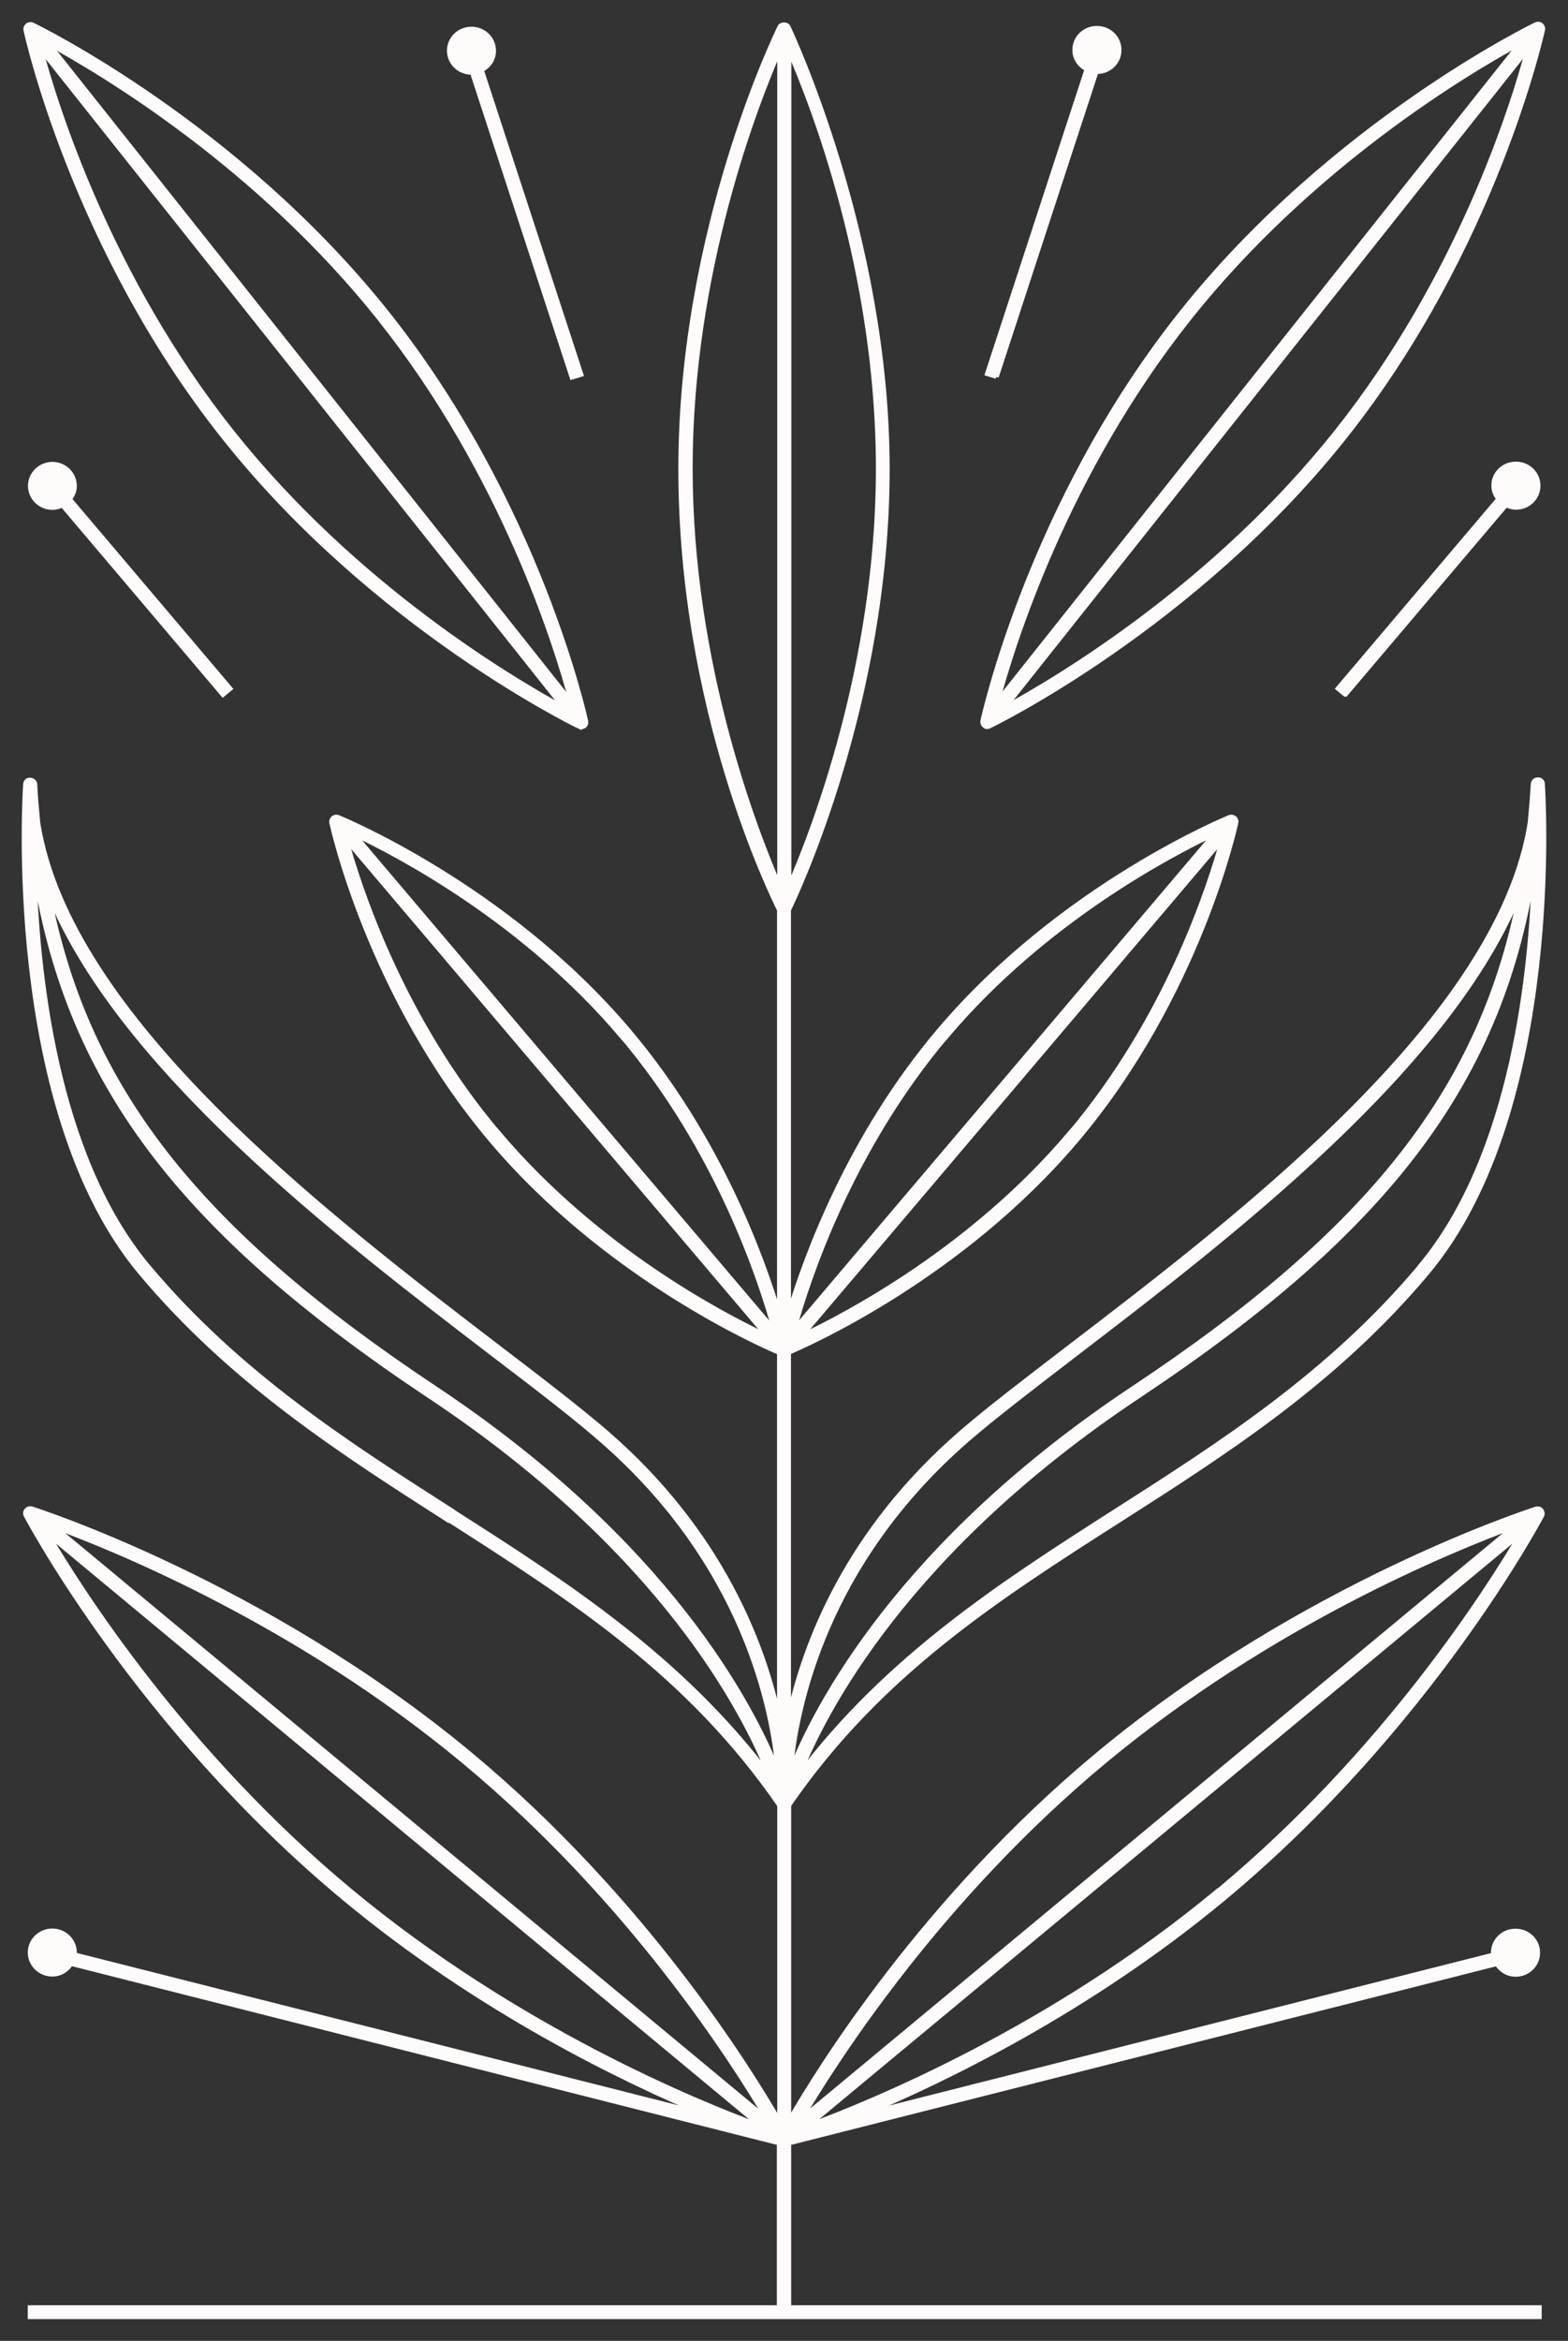
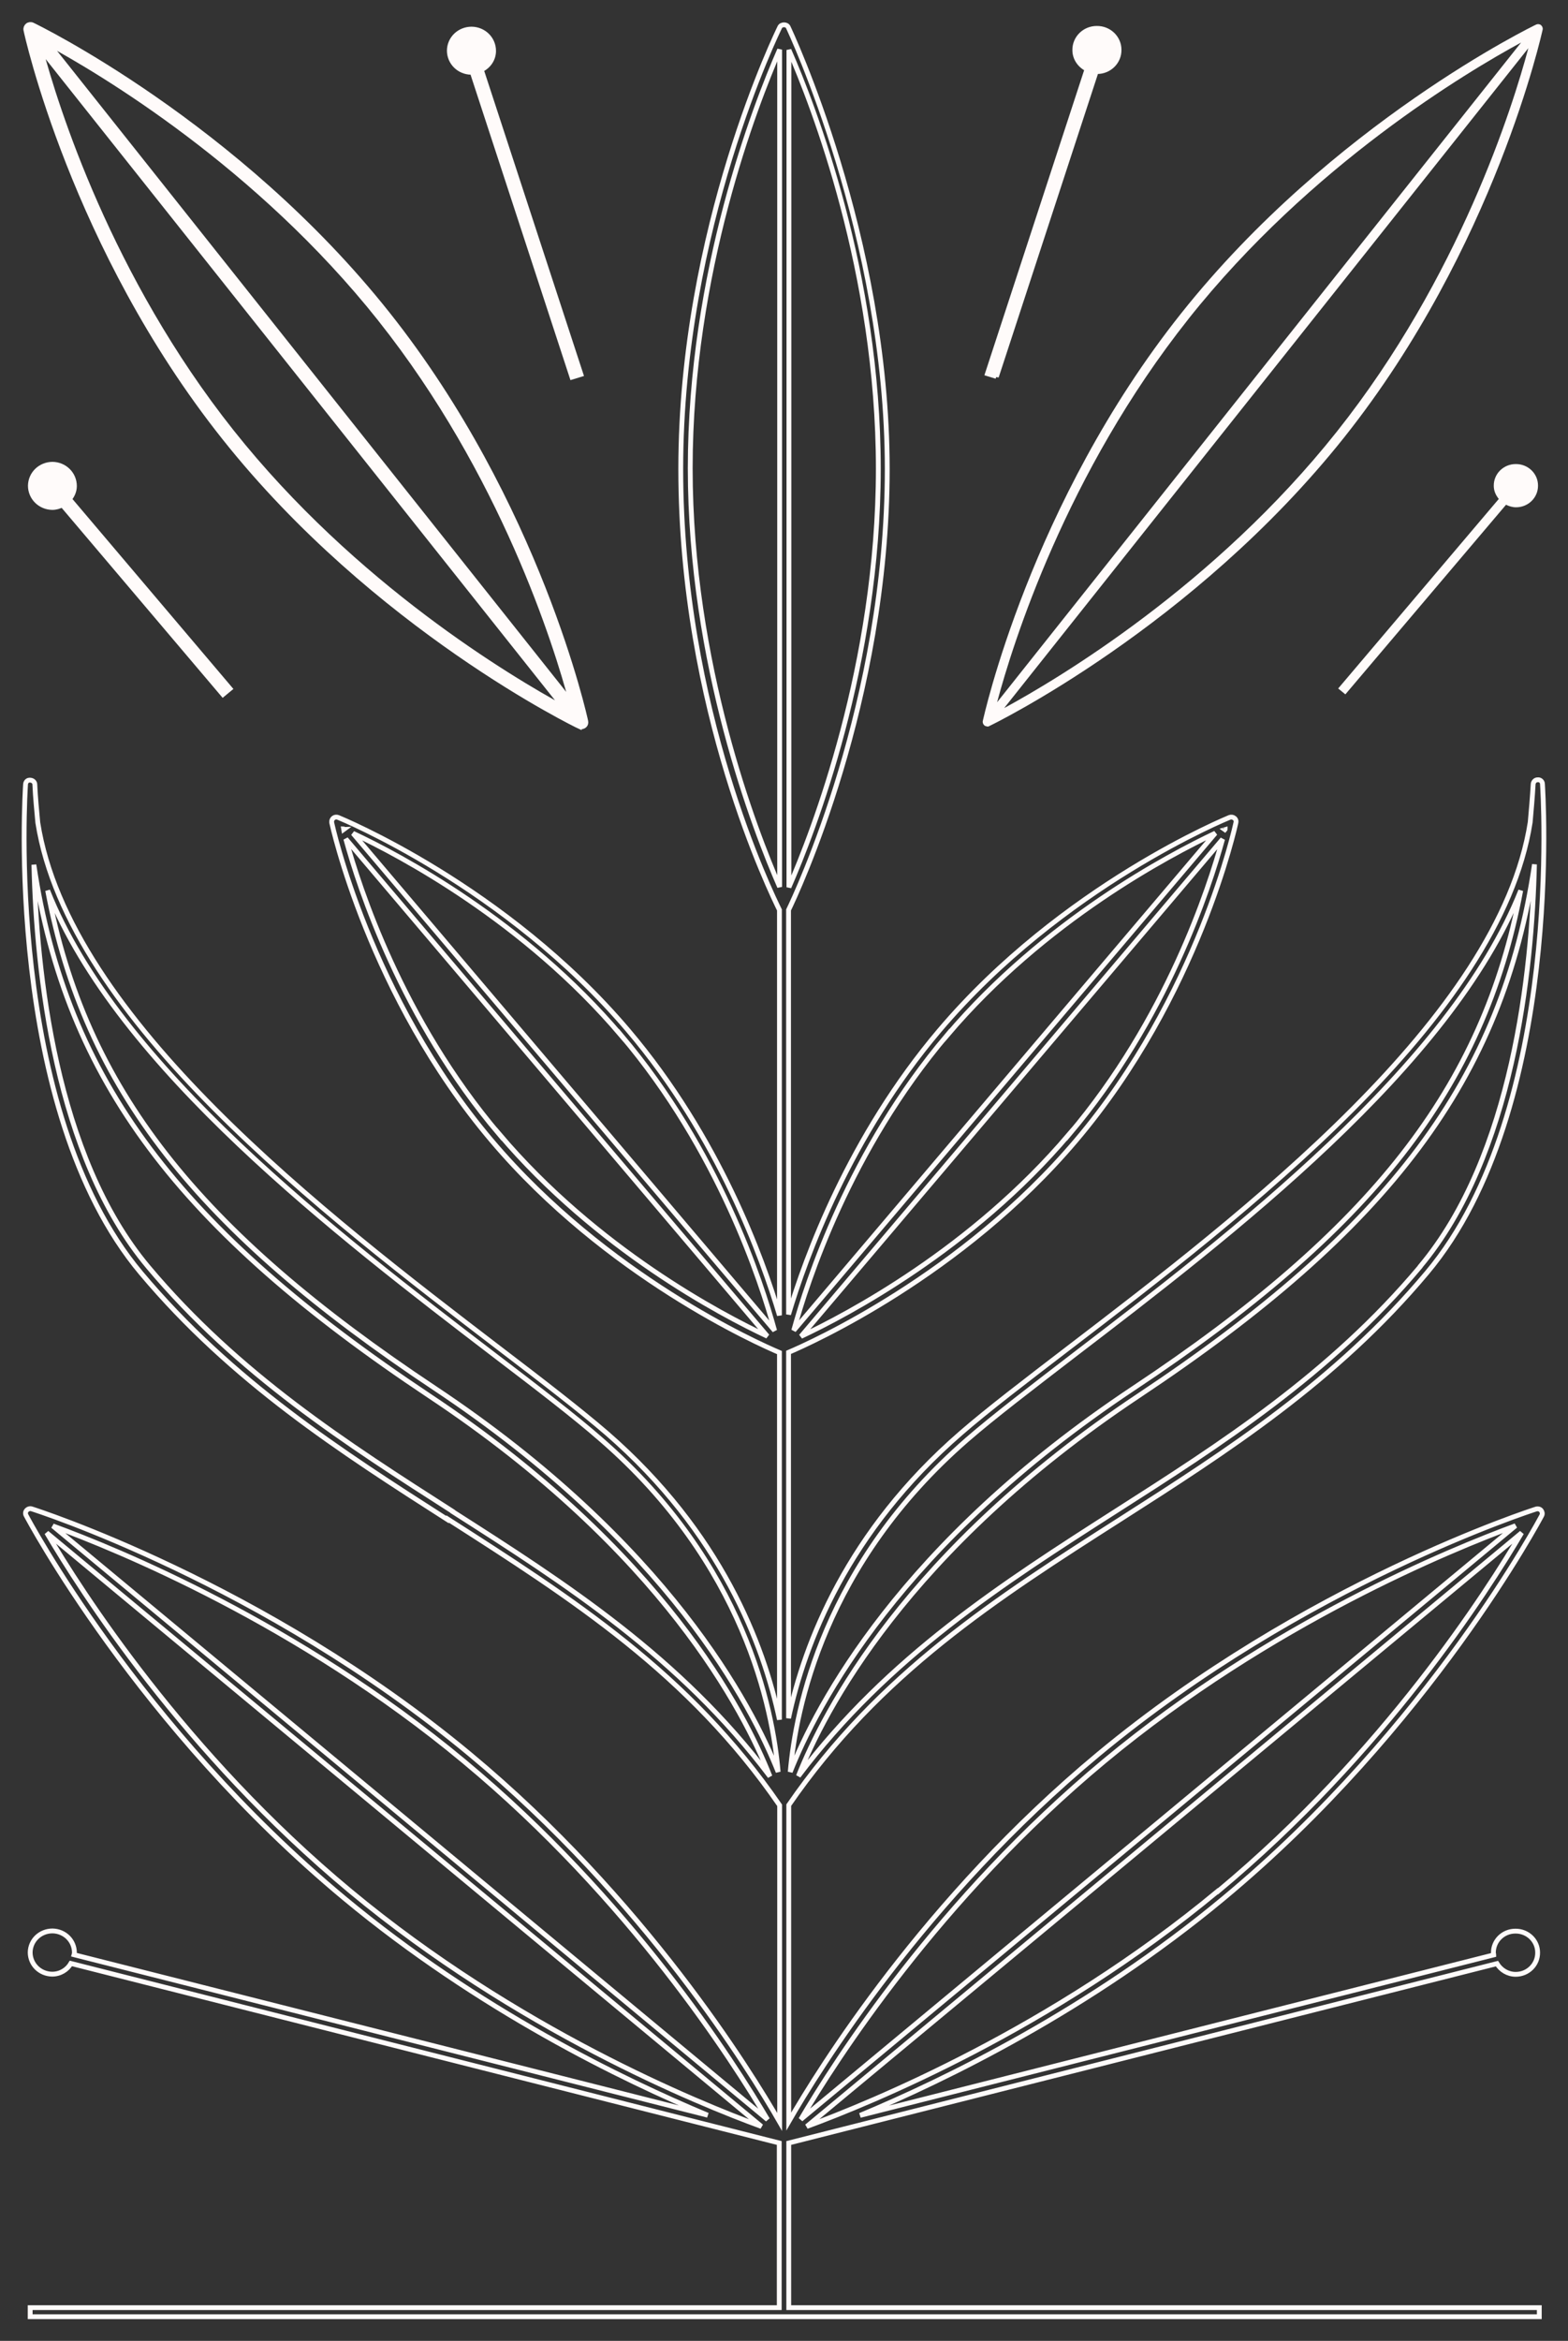
<svg xmlns="http://www.w3.org/2000/svg" width="65" height="97" viewBox="0 0 65 97" fill="none">
  <rect x="0" y="0" width="65" height="97" fill="#333333" stroke="none" />
  <mask id="path-1-outside-1_464_1927" maskUnits="userSpaceOnUse" x="0" y="0" width="65" height="97" fill="black">
    <rect fill="white" width="65" height="97" />
    <path d="M40.926 30.108C40.926 30.108 40.987 30.108 41.011 30.086C41.095 30.048 49.463 25.994 55.728 18.117C61.984 10.241 63.926 1.319 63.949 1.229C63.965 1.161 63.934 1.086 63.88 1.041C63.826 0.995 63.741 0.988 63.68 1.018C63.595 1.056 55.227 5.11 48.962 12.987C42.698 20.863 40.764 29.785 40.741 29.875C40.725 29.943 40.756 30.018 40.81 30.063C40.841 30.086 40.887 30.101 40.926 30.101V30.108ZM55.419 17.884C50.334 24.286 43.846 28.137 41.627 29.341L63.356 1.996C62.716 4.396 60.505 11.482 55.419 17.884ZM49.263 13.22C54.349 6.818 60.836 2.966 63.055 1.763L41.334 29.1C41.974 26.701 44.185 19.614 49.271 13.212L49.263 13.22Z" />
    <path d="M55.774 28.769L62.431 20.916C62.554 20.976 62.693 21.021 62.847 21.021C63.356 21.021 63.764 20.615 63.757 20.118C63.757 19.622 63.34 19.223 62.832 19.23C62.323 19.23 61.915 19.637 61.923 20.133C61.923 20.344 62.008 20.524 62.131 20.675L55.473 28.529L55.766 28.769H55.774Z" />
    <path d="M41.303 15.612L45.441 2.966C45.441 2.966 45.464 2.966 45.48 2.966C45.988 2.966 46.397 2.56 46.389 2.064C46.389 1.567 45.973 1.168 45.464 1.176C44.956 1.176 44.547 1.582 44.555 2.079C44.555 2.425 44.771 2.718 45.063 2.861L40.934 15.484L41.303 15.597V15.612Z" />
    <path d="M19.536 2.981C19.536 2.981 19.559 2.981 19.574 2.981L23.712 15.627L24.082 15.514L19.952 2.891C20.253 2.748 20.461 2.455 20.461 2.109C20.461 1.612 20.06 1.214 19.551 1.206C19.043 1.206 18.634 1.597 18.627 2.094C18.627 2.59 19.027 2.989 19.536 2.996V2.981Z" />
-     <path d="M2.184 19.238C1.675 19.238 1.267 19.629 1.259 20.126C1.259 20.622 1.66 21.021 2.168 21.029C2.322 21.029 2.461 20.983 2.584 20.923L9.242 28.777L9.534 28.536L2.877 20.683C3 20.532 3.085 20.352 3.085 20.141C3.085 19.644 2.684 19.246 2.176 19.238H2.184Z" />
-     <path d="M24.013 30.093C24.013 30.093 24.067 30.116 24.098 30.116C24.136 30.116 24.182 30.101 24.213 30.078C24.275 30.033 24.298 29.965 24.282 29.89C24.267 29.8 22.318 20.878 16.061 13.002C9.804 5.126 1.429 1.071 1.344 1.033C1.282 1.003 1.197 1.011 1.143 1.056C1.089 1.101 1.059 1.169 1.074 1.244C1.089 1.334 3.031 10.256 9.296 18.132C15.552 26.009 23.928 30.063 24.013 30.101V30.093ZM9.604 17.892C4.518 11.49 2.307 4.403 1.667 2.004L23.396 29.349C21.177 28.145 14.689 24.293 9.604 17.892ZM15.76 13.227C20.846 19.629 23.057 26.716 23.697 29.116L1.976 1.778C4.195 2.982 10.683 6.833 15.768 13.235L15.76 13.227Z" />
    <path d="M18.557 62.945C23.697 66.233 28.559 69.34 32.319 74.808V87.928C31.102 85.807 26.702 78.69 19.474 72.687C10.921 65.586 1.413 62.554 1.313 62.524C1.243 62.501 1.159 62.524 1.105 62.584C1.051 62.644 1.043 62.727 1.082 62.795C1.128 62.885 5.72 71.559 14.273 78.66C19.844 83.287 25.823 86.183 29.337 87.65L3.07 81C3.07 81 3.085 80.947 3.085 80.917C3.085 80.42 2.684 80.022 2.176 80.014C1.667 80.014 1.259 80.405 1.251 80.902C1.251 81.398 1.652 81.797 2.16 81.805C2.499 81.805 2.785 81.624 2.939 81.361L32.303 88.801V95.624H1.251V96H63.81V95.624H32.697V88.801L62.054 81.368C62.215 81.632 62.501 81.812 62.832 81.812C63.34 81.812 63.749 81.406 63.741 80.909C63.741 80.413 63.325 80.014 62.816 80.022C62.308 80.022 61.9 80.428 61.907 80.924C61.907 80.955 61.923 80.977 61.923 81.007L35.655 87.657C39.169 86.19 45.148 83.294 50.719 78.668C59.272 71.566 63.864 62.892 63.911 62.802C63.949 62.734 63.934 62.652 63.888 62.592C63.841 62.531 63.757 62.509 63.679 62.531C63.587 62.562 54.079 65.593 45.526 72.695C38.321 78.675 33.929 85.769 32.697 87.913V74.801C36.457 69.34 41.311 66.233 46.45 62.953C50.842 60.147 55.381 57.243 59.156 52.737C64.866 45.936 63.949 32.621 63.941 32.486C63.941 32.388 63.849 32.298 63.741 32.313C63.641 32.313 63.564 32.395 63.556 32.493C63.525 33.035 63.479 33.554 63.433 34.073C62.169 42.19 51.497 50.352 44.285 55.866C42.498 57.235 40.949 58.416 39.831 59.387C35.124 63.464 33.351 68.091 32.689 71.198V56.039C33.59 55.656 39.862 52.857 44.601 47.268C49.694 41.265 51.22 34.156 51.235 34.081C51.251 34.013 51.228 33.945 51.166 33.9C51.112 33.855 51.035 33.847 50.973 33.87C50.904 33.9 44.039 36.691 38.946 42.694C35.208 47.102 33.398 52.09 32.689 54.467V37.706C32.989 37.09 36.78 29.085 36.78 19.434C36.78 9.782 32.712 1.206 32.673 1.123C32.612 0.996 32.388 0.996 32.327 1.123C32.288 1.206 28.22 9.436 28.22 19.434C28.22 29.431 32.011 37.09 32.311 37.706V54.505C31.61 52.142 29.799 47.125 26.039 42.694C20.946 36.691 14.081 33.9 14.011 33.87C13.95 33.847 13.873 33.855 13.819 33.9C13.765 33.945 13.742 34.013 13.749 34.081C13.765 34.148 15.29 41.257 20.383 47.268C25.138 52.88 31.441 55.678 32.311 56.047V71.258C31.656 68.158 29.892 63.502 25.161 59.394C24.043 58.431 22.502 57.243 20.715 55.881C13.503 50.367 2.838 42.205 1.567 34.088C1.521 33.569 1.467 33.05 1.444 32.508C1.444 32.41 1.359 32.335 1.259 32.328C1.136 32.313 1.066 32.403 1.059 32.501C1.051 32.636 0.134 45.951 5.844 52.752C9.627 57.258 14.165 60.162 18.549 62.968L18.557 62.945ZM18.765 62.629C14.404 59.838 9.889 56.957 6.144 52.496C2.276 47.885 1.505 40.204 1.405 35.833C2.723 44.74 7.439 50.954 17.802 57.845C27.465 64.262 30.878 70.964 31.918 73.612C28.197 68.67 23.412 65.601 18.765 62.637V62.629ZM31.818 87.83L2.191 63.231C4.826 64.194 12.339 67.256 19.228 72.981C26.124 78.705 30.416 85.446 31.818 87.83ZM1.937 63.517L31.564 88.116C28.929 87.153 21.424 84.091 14.527 78.367C7.631 72.642 3.339 65.902 1.937 63.517ZM50.48 78.367C43.584 84.091 36.079 87.146 33.444 88.116L63.078 63.517C61.676 65.902 57.384 72.642 50.488 78.374L50.48 78.367ZM45.788 72.973C52.684 67.248 60.189 64.194 62.824 63.224L33.197 87.823C34.6 85.438 38.892 78.698 45.788 72.973ZM58.871 52.489C55.127 56.95 50.611 59.838 46.25 62.622C41.604 65.593 36.819 68.655 33.097 73.597C34.137 70.957 37.551 64.254 47.213 57.83C57.577 50.939 62.3 44.718 63.61 35.818C63.51 40.196 62.732 47.877 58.871 52.481V52.489ZM40.101 59.65C41.203 58.695 42.752 57.514 44.532 56.145C50.973 51.217 60.143 44.199 63.04 36.901C61.507 45.094 56.814 50.999 46.998 57.521C37.312 63.953 33.837 70.694 32.758 73.424C32.982 70.837 34.153 64.811 40.101 59.65ZM44.324 46.997C40.279 51.766 35.108 54.482 33.205 55.377L50.681 34.773C50.133 36.774 48.369 42.235 44.324 47.005V46.997ZM50.781 34.381L50.75 34.359C50.75 34.359 50.781 34.344 50.788 34.344C50.788 34.359 50.788 34.374 50.781 34.381ZM39.261 42.905C43.307 38.135 48.477 35.427 50.38 34.524L32.904 55.129C33.452 53.128 35.216 47.666 39.261 42.897V42.905ZM32.704 2.071C33.706 4.358 36.41 11.294 36.41 19.419C36.41 27.543 33.706 34.479 32.704 36.766V2.071ZM28.613 19.404C28.613 11.287 31.317 4.343 32.319 2.056V36.751C31.317 34.464 28.613 27.528 28.613 19.404ZM25.754 42.905C29.799 47.674 31.564 53.136 32.111 55.137L14.635 34.532C16.546 35.427 21.709 38.143 25.754 42.912V42.905ZM14.265 34.359L14.235 34.381C14.235 34.381 14.227 34.351 14.227 34.344C14.235 34.344 14.258 34.359 14.265 34.359ZM20.692 46.997C16.646 42.228 14.882 36.766 14.335 34.765L31.81 55.37C29.899 54.475 24.737 51.759 20.692 46.989V46.997ZM20.484 56.145C22.271 57.506 23.812 58.687 24.914 59.65C30.863 64.811 32.041 70.837 32.257 73.424C31.178 70.694 27.696 63.953 18.018 57.521C8.201 50.999 3.509 45.094 1.975 36.901C4.865 44.199 14.042 51.217 20.484 56.145Z" />
  </mask>
  <path d="M40.926 30.108C40.926 30.108 40.987 30.108 41.011 30.086C41.095 30.048 49.463 25.994 55.728 18.117C61.984 10.241 63.926 1.319 63.949 1.229C63.965 1.161 63.934 1.086 63.88 1.041C63.826 0.995 63.741 0.988 63.68 1.018C63.595 1.056 55.227 5.11 48.962 12.987C42.698 20.863 40.764 29.785 40.741 29.875C40.725 29.943 40.756 30.018 40.81 30.063C40.841 30.086 40.887 30.101 40.926 30.101V30.108ZM55.419 17.884C50.334 24.286 43.846 28.137 41.627 29.341L63.356 1.996C62.716 4.396 60.505 11.482 55.419 17.884ZM49.263 13.22C54.349 6.818 60.836 2.966 63.055 1.763L41.334 29.1C41.974 26.701 44.185 19.614 49.271 13.212L49.263 13.22Z" fill="#FFFBFA" />
  <path d="M55.774 28.769L62.431 20.916C62.554 20.976 62.693 21.021 62.847 21.021C63.356 21.021 63.764 20.615 63.757 20.118C63.757 19.622 63.34 19.223 62.832 19.23C62.323 19.23 61.915 19.637 61.923 20.133C61.923 20.344 62.008 20.524 62.131 20.675L55.473 28.529L55.766 28.769H55.774Z" fill="#FFFBFA" />
  <path d="M41.303 15.612L45.441 2.966C45.441 2.966 45.464 2.966 45.48 2.966C45.988 2.966 46.397 2.56 46.389 2.064C46.389 1.567 45.973 1.168 45.464 1.176C44.956 1.176 44.547 1.582 44.555 2.079C44.555 2.425 44.771 2.718 45.063 2.861L40.934 15.484L41.303 15.597V15.612Z" fill="#FFFBFA" />
  <path d="M19.536 2.981C19.536 2.981 19.559 2.981 19.574 2.981L23.712 15.627L24.082 15.514L19.952 2.891C20.253 2.748 20.461 2.455 20.461 2.109C20.461 1.612 20.06 1.214 19.551 1.206C19.043 1.206 18.634 1.597 18.627 2.094C18.627 2.59 19.027 2.989 19.536 2.996V2.981Z" fill="#FFFBFA" />
  <path d="M2.184 19.238C1.675 19.238 1.267 19.629 1.259 20.126C1.259 20.622 1.66 21.021 2.168 21.029C2.322 21.029 2.461 20.983 2.584 20.923L9.242 28.777L9.534 28.536L2.877 20.683C3 20.532 3.085 20.352 3.085 20.141C3.085 19.644 2.684 19.246 2.176 19.238H2.184Z" fill="#FFFBFA" />
  <path d="M24.013 30.093C24.013 30.093 24.067 30.116 24.098 30.116C24.136 30.116 24.182 30.101 24.213 30.078C24.275 30.033 24.298 29.965 24.282 29.89C24.267 29.8 22.318 20.878 16.061 13.002C9.804 5.126 1.429 1.071 1.344 1.033C1.282 1.003 1.197 1.011 1.143 1.056C1.089 1.101 1.059 1.169 1.074 1.244C1.089 1.334 3.031 10.256 9.296 18.132C15.552 26.009 23.928 30.063 24.013 30.101V30.093ZM9.604 17.892C4.518 11.49 2.307 4.403 1.667 2.004L23.396 29.349C21.177 28.145 14.689 24.293 9.604 17.892ZM15.76 13.227C20.846 19.629 23.057 26.716 23.697 29.116L1.976 1.778C4.195 2.982 10.683 6.833 15.768 13.235L15.76 13.227Z" fill="#FFFBFA" />
-   <path d="M18.557 62.945C23.697 66.233 28.559 69.34 32.319 74.808V87.928C31.102 85.807 26.702 78.69 19.474 72.687C10.921 65.586 1.413 62.554 1.313 62.524C1.243 62.501 1.159 62.524 1.105 62.584C1.051 62.644 1.043 62.727 1.082 62.795C1.128 62.885 5.72 71.559 14.273 78.66C19.844 83.287 25.823 86.183 29.337 87.65L3.07 81C3.07 81 3.085 80.947 3.085 80.917C3.085 80.42 2.684 80.022 2.176 80.014C1.667 80.014 1.259 80.405 1.251 80.902C1.251 81.398 1.652 81.797 2.16 81.805C2.499 81.805 2.785 81.624 2.939 81.361L32.303 88.801V95.624H1.251V96H63.81V95.624H32.697V88.801L62.054 81.368C62.215 81.632 62.501 81.812 62.832 81.812C63.34 81.812 63.749 81.406 63.741 80.909C63.741 80.413 63.325 80.014 62.816 80.022C62.308 80.022 61.9 80.428 61.907 80.924C61.907 80.955 61.923 80.977 61.923 81.007L35.655 87.657C39.169 86.19 45.148 83.294 50.719 78.668C59.272 71.566 63.864 62.892 63.911 62.802C63.949 62.734 63.934 62.652 63.888 62.592C63.841 62.531 63.757 62.509 63.679 62.531C63.587 62.562 54.079 65.593 45.526 72.695C38.321 78.675 33.929 85.769 32.697 87.913V74.801C36.457 69.34 41.311 66.233 46.45 62.953C50.842 60.147 55.381 57.243 59.156 52.737C64.866 45.936 63.949 32.621 63.941 32.486C63.941 32.388 63.849 32.298 63.741 32.313C63.641 32.313 63.564 32.395 63.556 32.493C63.525 33.035 63.479 33.554 63.433 34.073C62.169 42.19 51.497 50.352 44.285 55.866C42.498 57.235 40.949 58.416 39.831 59.387C35.124 63.464 33.351 68.091 32.689 71.198V56.039C33.59 55.656 39.862 52.857 44.601 47.268C49.694 41.265 51.22 34.156 51.235 34.081C51.251 34.013 51.228 33.945 51.166 33.9C51.112 33.855 51.035 33.847 50.973 33.87C50.904 33.9 44.039 36.691 38.946 42.694C35.208 47.102 33.398 52.09 32.689 54.467V37.706C32.989 37.09 36.78 29.085 36.78 19.434C36.78 9.782 32.712 1.206 32.673 1.123C32.612 0.996 32.388 0.996 32.327 1.123C32.288 1.206 28.22 9.436 28.22 19.434C28.22 29.431 32.011 37.09 32.311 37.706V54.505C31.61 52.142 29.799 47.125 26.039 42.694C20.946 36.691 14.081 33.9 14.011 33.87C13.95 33.847 13.873 33.855 13.819 33.9C13.765 33.945 13.742 34.013 13.749 34.081C13.765 34.148 15.29 41.257 20.383 47.268C25.138 52.88 31.441 55.678 32.311 56.047V71.258C31.656 68.158 29.892 63.502 25.161 59.394C24.043 58.431 22.502 57.243 20.715 55.881C13.503 50.367 2.838 42.205 1.567 34.088C1.521 33.569 1.467 33.05 1.444 32.508C1.444 32.41 1.359 32.335 1.259 32.328C1.136 32.313 1.066 32.403 1.059 32.501C1.051 32.636 0.134 45.951 5.844 52.752C9.627 57.258 14.165 60.162 18.549 62.968L18.557 62.945ZM18.765 62.629C14.404 59.838 9.889 56.957 6.144 52.496C2.276 47.885 1.505 40.204 1.405 35.833C2.723 44.74 7.439 50.954 17.802 57.845C27.465 64.262 30.878 70.964 31.918 73.612C28.197 68.67 23.412 65.601 18.765 62.637V62.629ZM31.818 87.83L2.191 63.231C4.826 64.194 12.339 67.256 19.228 72.981C26.124 78.705 30.416 85.446 31.818 87.83ZM1.937 63.517L31.564 88.116C28.929 87.153 21.424 84.091 14.527 78.367C7.631 72.642 3.339 65.902 1.937 63.517ZM50.48 78.367C43.584 84.091 36.079 87.146 33.444 88.116L63.078 63.517C61.676 65.902 57.384 72.642 50.488 78.374L50.48 78.367ZM45.788 72.973C52.684 67.248 60.189 64.194 62.824 63.224L33.197 87.823C34.6 85.438 38.892 78.698 45.788 72.973ZM58.871 52.489C55.127 56.95 50.611 59.838 46.25 62.622C41.604 65.593 36.819 68.655 33.097 73.597C34.137 70.957 37.551 64.254 47.213 57.83C57.577 50.939 62.3 44.718 63.61 35.818C63.51 40.196 62.732 47.877 58.871 52.481V52.489ZM40.101 59.65C41.203 58.695 42.752 57.514 44.532 56.145C50.973 51.217 60.143 44.199 63.04 36.901C61.507 45.094 56.814 50.999 46.998 57.521C37.312 63.953 33.837 70.694 32.758 73.424C32.982 70.837 34.153 64.811 40.101 59.65ZM44.324 46.997C40.279 51.766 35.108 54.482 33.205 55.377L50.681 34.773C50.133 36.774 48.369 42.235 44.324 47.005V46.997ZM50.781 34.381L50.75 34.359C50.75 34.359 50.781 34.344 50.788 34.344C50.788 34.359 50.788 34.374 50.781 34.381ZM39.261 42.905C43.307 38.135 48.477 35.427 50.38 34.524L32.904 55.129C33.452 53.128 35.216 47.666 39.261 42.897V42.905ZM32.704 2.071C33.706 4.358 36.41 11.294 36.41 19.419C36.41 27.543 33.706 34.479 32.704 36.766V2.071ZM28.613 19.404C28.613 11.287 31.317 4.343 32.319 2.056V36.751C31.317 34.464 28.613 27.528 28.613 19.404ZM25.754 42.905C29.799 47.674 31.564 53.136 32.111 55.137L14.635 34.532C16.546 35.427 21.709 38.143 25.754 42.912V42.905ZM14.265 34.359L14.235 34.381C14.235 34.381 14.227 34.351 14.227 34.344C14.235 34.344 14.258 34.359 14.265 34.359ZM20.692 46.997C16.646 42.228 14.882 36.766 14.335 34.765L31.81 55.37C29.899 54.475 24.737 51.759 20.692 46.989V46.997ZM20.484 56.145C22.271 57.506 23.812 58.687 24.914 59.65C30.863 64.811 32.041 70.837 32.257 73.424C31.178 70.694 27.696 63.953 18.018 57.521C8.201 50.999 3.509 45.094 1.975 36.901C4.865 44.199 14.042 51.217 20.484 56.145Z" fill="#FFFBFA" />
-   <path d="M40.926 30.108C40.926 30.108 40.987 30.108 41.011 30.086C41.095 30.048 49.463 25.994 55.728 18.117C61.984 10.241 63.926 1.319 63.949 1.229C63.965 1.161 63.934 1.086 63.88 1.041C63.826 0.995 63.741 0.988 63.68 1.018C63.595 1.056 55.227 5.11 48.962 12.987C42.698 20.863 40.764 29.785 40.741 29.875C40.725 29.943 40.756 30.018 40.81 30.063C40.841 30.086 40.887 30.101 40.926 30.101V30.108ZM55.419 17.884C50.334 24.286 43.846 28.137 41.627 29.341L63.356 1.996C62.716 4.396 60.505 11.482 55.419 17.884ZM49.263 13.22C54.349 6.818 60.836 2.966 63.055 1.763L41.334 29.1C41.974 26.701 44.185 19.614 49.271 13.212L49.263 13.22Z" stroke="#FFFBFA" stroke-width="0.2" mask="url(#path-1-outside-1_464_1927)" />
-   <path d="M55.774 28.769L62.431 20.916C62.554 20.976 62.693 21.021 62.847 21.021C63.356 21.021 63.764 20.615 63.757 20.118C63.757 19.622 63.34 19.223 62.832 19.23C62.323 19.23 61.915 19.637 61.923 20.133C61.923 20.344 62.008 20.524 62.131 20.675L55.473 28.529L55.766 28.769H55.774Z" stroke="#FFFBFA" stroke-width="0.2" mask="url(#path-1-outside-1_464_1927)" />
  <path d="M41.303 15.612L45.441 2.966C45.441 2.966 45.464 2.966 45.48 2.966C45.988 2.966 46.397 2.56 46.389 2.064C46.389 1.567 45.973 1.168 45.464 1.176C44.956 1.176 44.547 1.582 44.555 2.079C44.555 2.425 44.771 2.718 45.063 2.861L40.934 15.484L41.303 15.597V15.612Z" stroke="#FFFBFA" stroke-width="0.2" mask="url(#path-1-outside-1_464_1927)" />
  <path d="M19.536 2.981C19.536 2.981 19.559 2.981 19.574 2.981L23.712 15.627L24.082 15.514L19.952 2.891C20.253 2.748 20.461 2.455 20.461 2.109C20.461 1.612 20.06 1.214 19.551 1.206C19.043 1.206 18.634 1.597 18.627 2.094C18.627 2.59 19.027 2.989 19.536 2.996V2.981Z" stroke="#FFFBFA" stroke-width="0.2" mask="url(#path-1-outside-1_464_1927)" />
  <path d="M2.184 19.238C1.675 19.238 1.267 19.629 1.259 20.126C1.259 20.622 1.66 21.021 2.168 21.029C2.322 21.029 2.461 20.983 2.584 20.923L9.242 28.777L9.534 28.536L2.877 20.683C3 20.532 3.085 20.352 3.085 20.141C3.085 19.644 2.684 19.246 2.176 19.238H2.184Z" stroke="#FFFBFA" stroke-width="0.2" mask="url(#path-1-outside-1_464_1927)" />
  <path d="M24.013 30.093C24.013 30.093 24.067 30.116 24.098 30.116C24.136 30.116 24.182 30.101 24.213 30.078C24.275 30.033 24.298 29.965 24.282 29.89C24.267 29.8 22.318 20.878 16.061 13.002C9.804 5.126 1.429 1.071 1.344 1.033C1.282 1.003 1.197 1.011 1.143 1.056C1.089 1.101 1.059 1.169 1.074 1.244C1.089 1.334 3.031 10.256 9.296 18.132C15.552 26.009 23.928 30.063 24.013 30.101V30.093ZM9.604 17.892C4.518 11.49 2.307 4.403 1.667 2.004L23.396 29.349C21.177 28.145 14.689 24.293 9.604 17.892ZM15.76 13.227C20.846 19.629 23.057 26.716 23.697 29.116L1.976 1.778C4.195 2.982 10.683 6.833 15.768 13.235L15.76 13.227Z" stroke="#FFFBFA" stroke-width="0.2" mask="url(#path-1-outside-1_464_1927)" />
  <path d="M18.557 62.945C23.697 66.233 28.559 69.34 32.319 74.808V87.928C31.102 85.807 26.702 78.69 19.474 72.687C10.921 65.586 1.413 62.554 1.313 62.524C1.243 62.501 1.159 62.524 1.105 62.584C1.051 62.644 1.043 62.727 1.082 62.795C1.128 62.885 5.72 71.559 14.273 78.66C19.844 83.287 25.823 86.183 29.337 87.65L3.07 81C3.07 81 3.085 80.947 3.085 80.917C3.085 80.42 2.684 80.022 2.176 80.014C1.667 80.014 1.259 80.405 1.251 80.902C1.251 81.398 1.652 81.797 2.16 81.805C2.499 81.805 2.785 81.624 2.939 81.361L32.303 88.801V95.624H1.251V96H63.81V95.624H32.697V88.801L62.054 81.368C62.215 81.632 62.501 81.812 62.832 81.812C63.34 81.812 63.749 81.406 63.741 80.909C63.741 80.413 63.325 80.014 62.816 80.022C62.308 80.022 61.9 80.428 61.907 80.924C61.907 80.955 61.923 80.977 61.923 81.007L35.655 87.657C39.169 86.19 45.148 83.294 50.719 78.668C59.272 71.566 63.864 62.892 63.911 62.802C63.949 62.734 63.934 62.652 63.888 62.592C63.841 62.531 63.757 62.509 63.679 62.531C63.587 62.562 54.079 65.593 45.526 72.695C38.321 78.675 33.929 85.769 32.697 87.913V74.801C36.457 69.34 41.311 66.233 46.45 62.953C50.842 60.147 55.381 57.243 59.156 52.737C64.866 45.936 63.949 32.621 63.941 32.486C63.941 32.388 63.849 32.298 63.741 32.313C63.641 32.313 63.564 32.395 63.556 32.493C63.525 33.035 63.479 33.554 63.433 34.073C62.169 42.19 51.497 50.352 44.285 55.866C42.498 57.235 40.949 58.416 39.831 59.387C35.124 63.464 33.351 68.091 32.689 71.198V56.039C33.59 55.656 39.862 52.857 44.601 47.268C49.694 41.265 51.22 34.156 51.235 34.081C51.251 34.013 51.228 33.945 51.166 33.9C51.112 33.855 51.035 33.847 50.973 33.87C50.904 33.9 44.039 36.691 38.946 42.694C35.208 47.102 33.398 52.09 32.689 54.467V37.706C32.989 37.09 36.78 29.085 36.78 19.434C36.78 9.782 32.712 1.206 32.673 1.123C32.612 0.996 32.388 0.996 32.327 1.123C32.288 1.206 28.22 9.436 28.22 19.434C28.22 29.431 32.011 37.09 32.311 37.706V54.505C31.61 52.142 29.799 47.125 26.039 42.694C20.946 36.691 14.081 33.9 14.011 33.87C13.95 33.847 13.873 33.855 13.819 33.9C13.765 33.945 13.742 34.013 13.749 34.081C13.765 34.148 15.29 41.257 20.383 47.268C25.138 52.88 31.441 55.678 32.311 56.047V71.258C31.656 68.158 29.892 63.502 25.161 59.394C24.043 58.431 22.502 57.243 20.715 55.881C13.503 50.367 2.838 42.205 1.567 34.088C1.521 33.569 1.467 33.05 1.444 32.508C1.444 32.41 1.359 32.335 1.259 32.328C1.136 32.313 1.066 32.403 1.059 32.501C1.051 32.636 0.134 45.951 5.844 52.752C9.627 57.258 14.165 60.162 18.549 62.968L18.557 62.945ZM18.765 62.629C14.404 59.838 9.889 56.957 6.144 52.496C2.276 47.885 1.505 40.204 1.405 35.833C2.723 44.74 7.439 50.954 17.802 57.845C27.465 64.262 30.878 70.964 31.918 73.612C28.197 68.67 23.412 65.601 18.765 62.637V62.629ZM31.818 87.83L2.191 63.231C4.826 64.194 12.339 67.256 19.228 72.981C26.124 78.705 30.416 85.446 31.818 87.83ZM1.937 63.517L31.564 88.116C28.929 87.153 21.424 84.091 14.527 78.367C7.631 72.642 3.339 65.902 1.937 63.517ZM50.48 78.367C43.584 84.091 36.079 87.146 33.444 88.116L63.078 63.517C61.676 65.902 57.384 72.642 50.488 78.374L50.48 78.367ZM45.788 72.973C52.684 67.248 60.189 64.194 62.824 63.224L33.197 87.823C34.6 85.438 38.892 78.698 45.788 72.973ZM58.871 52.489C55.127 56.95 50.611 59.838 46.25 62.622C41.604 65.593 36.819 68.655 33.097 73.597C34.137 70.957 37.551 64.254 47.213 57.83C57.577 50.939 62.3 44.718 63.61 35.818C63.51 40.196 62.732 47.877 58.871 52.481V52.489ZM40.101 59.65C41.203 58.695 42.752 57.514 44.532 56.145C50.973 51.217 60.143 44.199 63.04 36.901C61.507 45.094 56.814 50.999 46.998 57.521C37.312 63.953 33.837 70.694 32.758 73.424C32.982 70.837 34.153 64.811 40.101 59.65ZM44.324 46.997C40.279 51.766 35.108 54.482 33.205 55.377L50.681 34.773C50.133 36.774 48.369 42.235 44.324 47.005V46.997ZM50.781 34.381L50.75 34.359C50.75 34.359 50.781 34.344 50.788 34.344C50.788 34.359 50.788 34.374 50.781 34.381ZM39.261 42.905C43.307 38.135 48.477 35.427 50.38 34.524L32.904 55.129C33.452 53.128 35.216 47.666 39.261 42.897V42.905ZM32.704 2.071C33.706 4.358 36.41 11.294 36.41 19.419C36.41 27.543 33.706 34.479 32.704 36.766V2.071ZM28.613 19.404C28.613 11.287 31.317 4.343 32.319 2.056V36.751C31.317 34.464 28.613 27.528 28.613 19.404ZM25.754 42.905C29.799 47.674 31.564 53.136 32.111 55.137L14.635 34.532C16.546 35.427 21.709 38.143 25.754 42.912V42.905ZM14.265 34.359L14.235 34.381C14.235 34.381 14.227 34.351 14.227 34.344C14.235 34.344 14.258 34.359 14.265 34.359ZM20.692 46.997C16.646 42.228 14.882 36.766 14.335 34.765L31.81 55.37C29.899 54.475 24.737 51.759 20.692 46.989V46.997ZM20.484 56.145C22.271 57.506 23.812 58.687 24.914 59.65C30.863 64.811 32.041 70.837 32.257 73.424C31.178 70.694 27.696 63.953 18.018 57.521C8.201 50.999 3.509 45.094 1.975 36.901C4.865 44.199 14.042 51.217 20.484 56.145Z" stroke="#FFFBFA" stroke-width="0.2" mask="url(#path-1-outside-1_464_1927)" />
</svg>